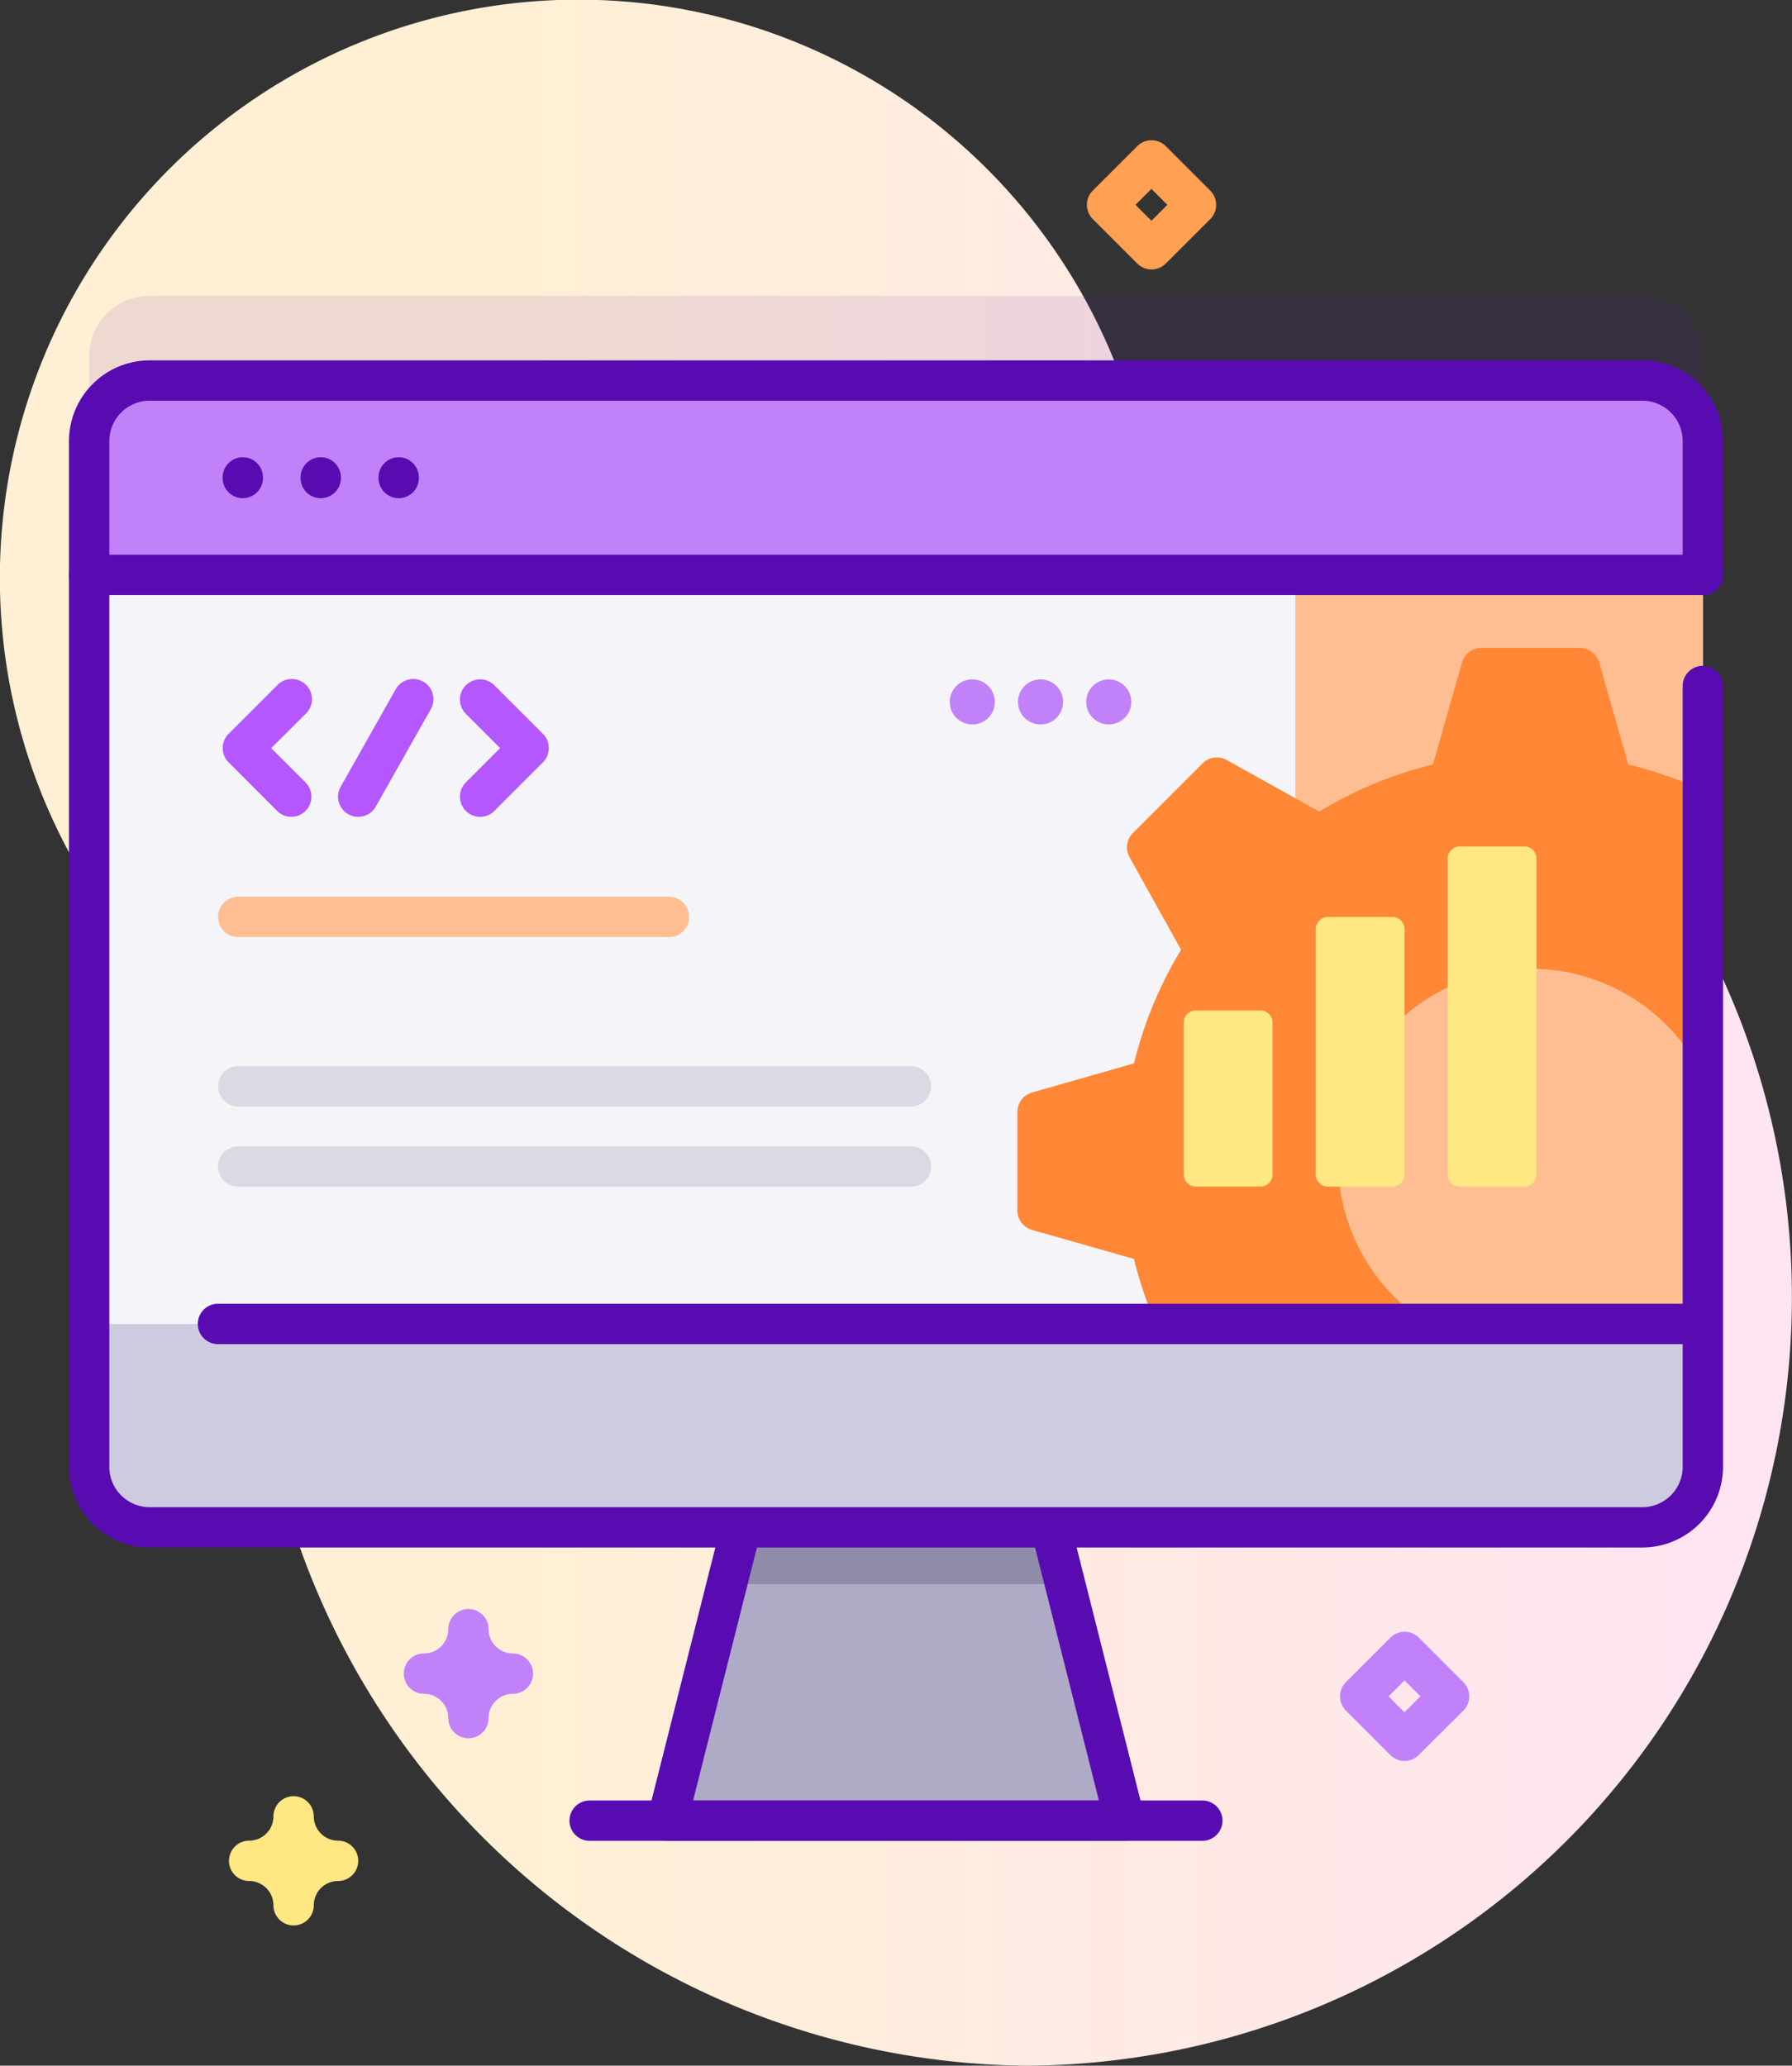
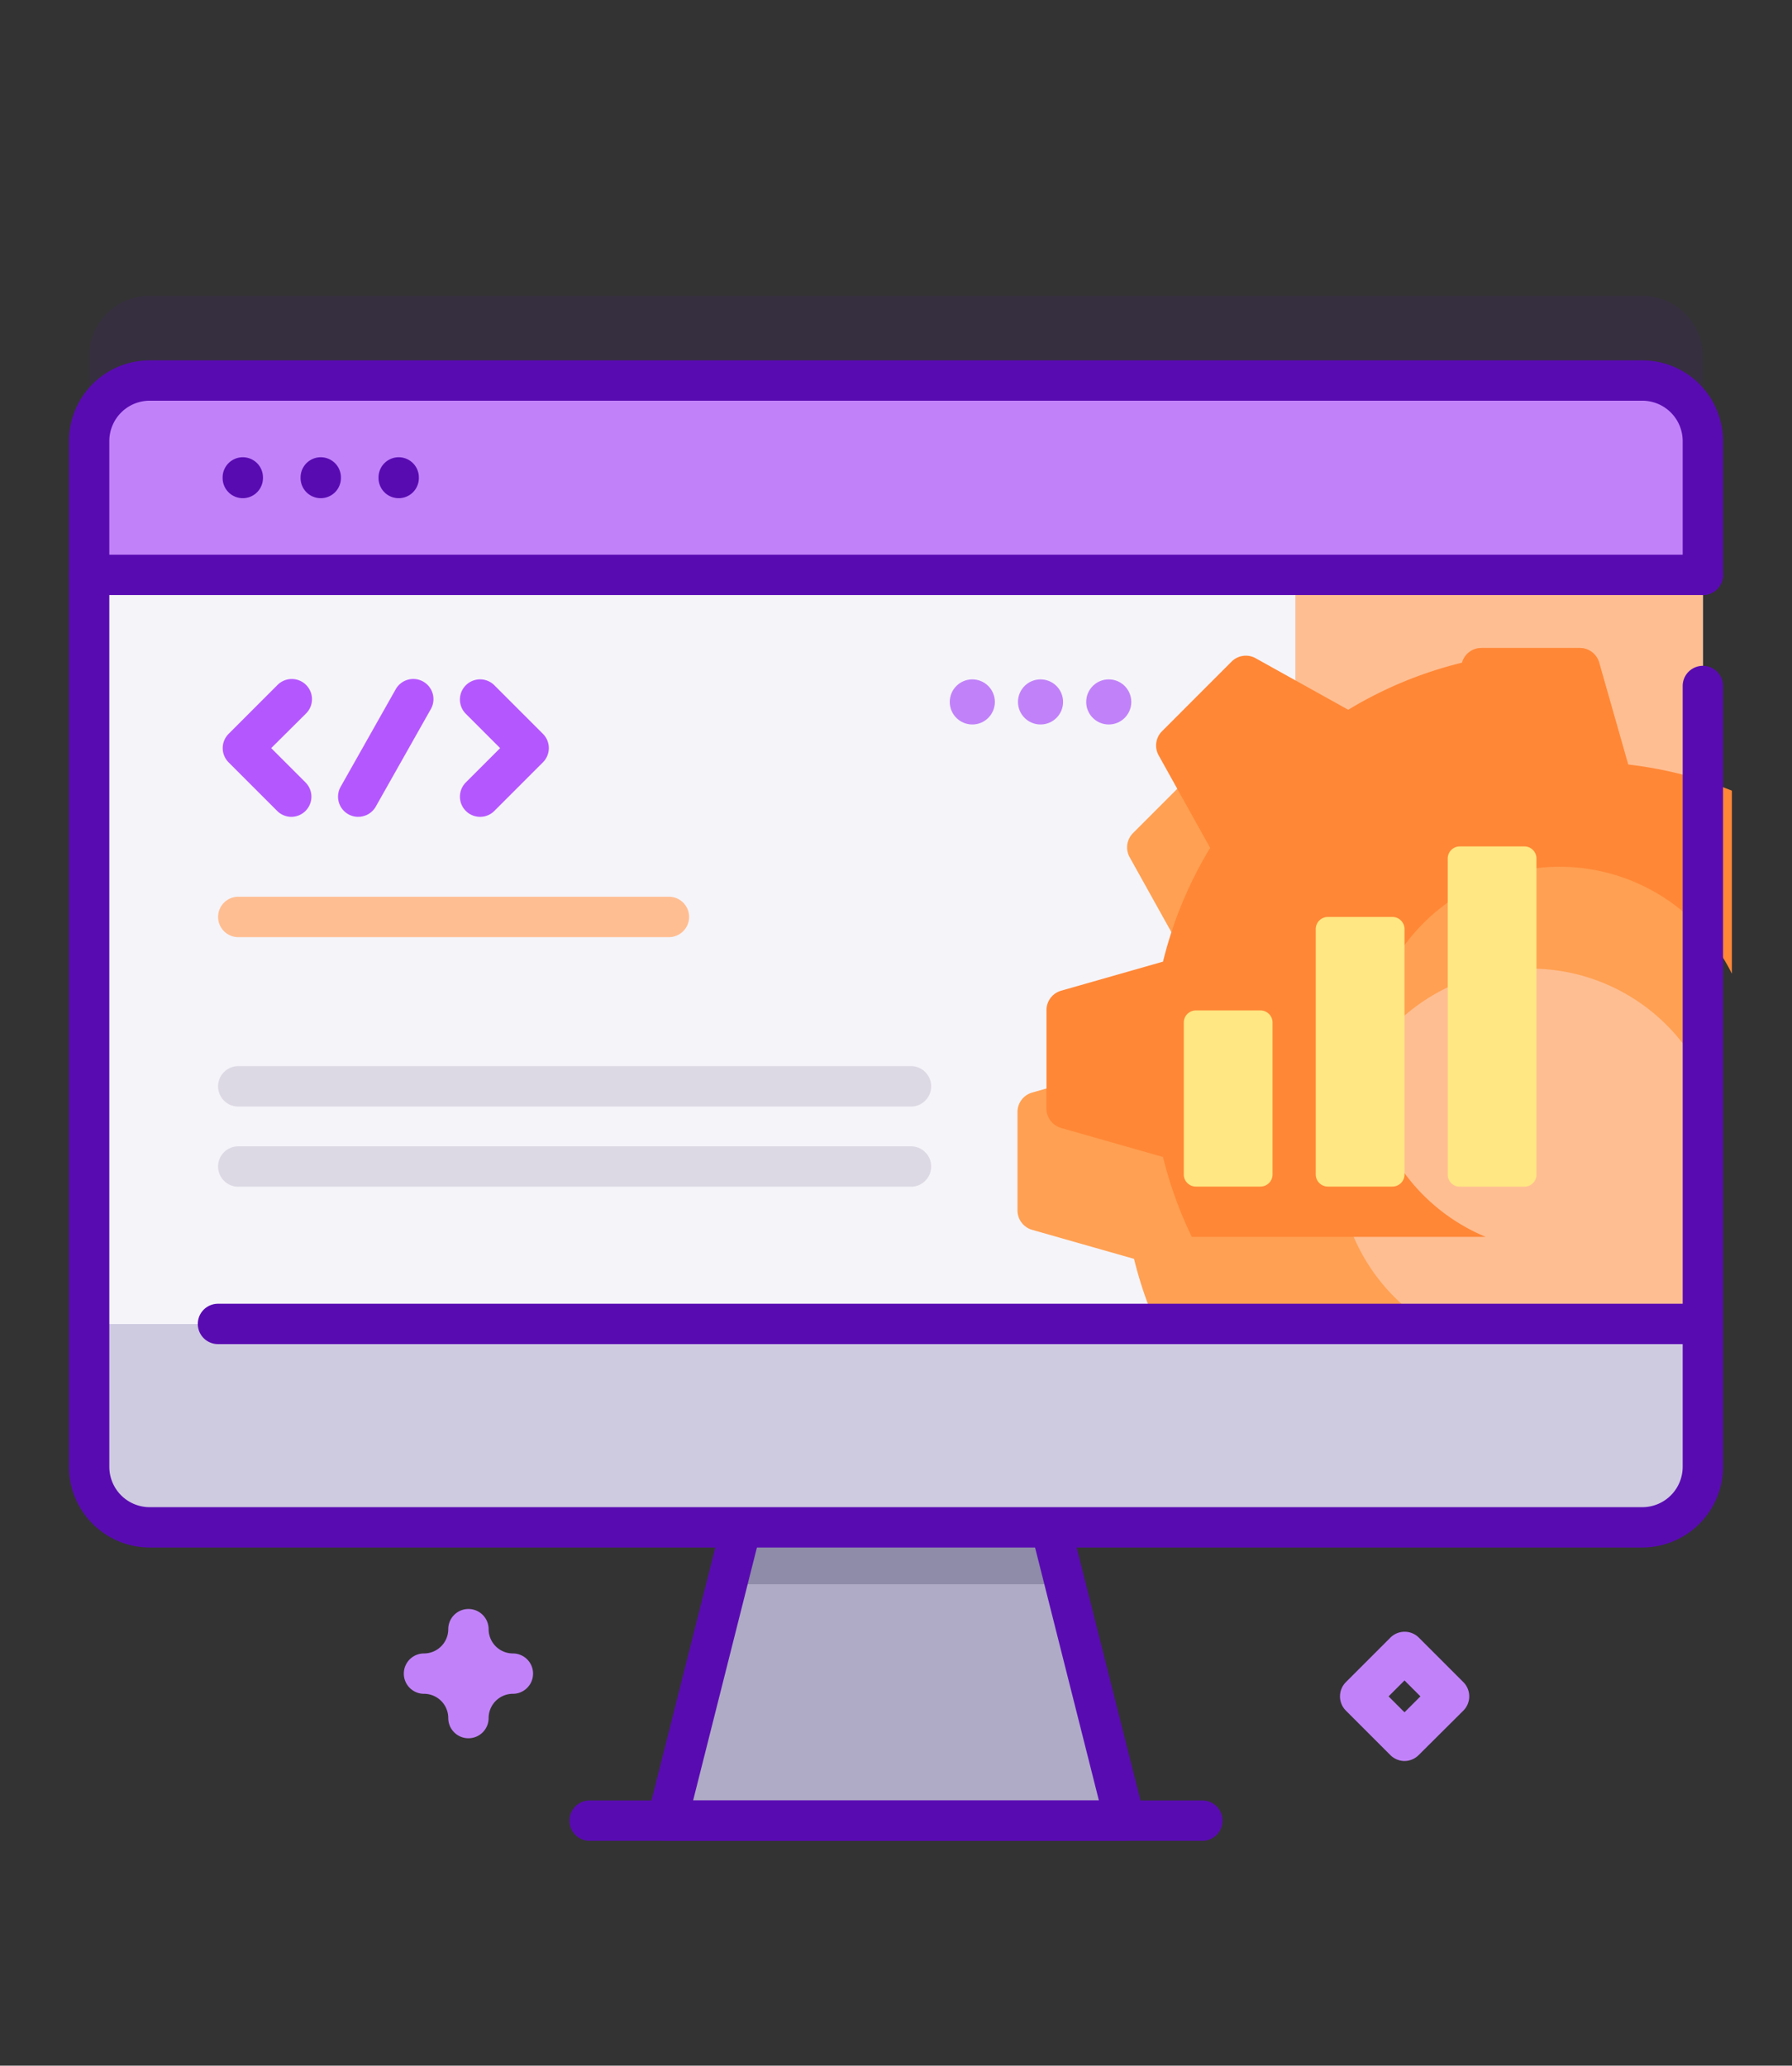
<svg xmlns="http://www.w3.org/2000/svg" width="63.334" height="73" viewBox="0 0 63.334 73">
  <rect x="0" y="0" width="63.334" height="73" fill="#333333" stroke="none" />
  <defs>
    <linearGradient id="linear-gradient" x1="0.292" y1="0.5" x2="2.192" y2="0.5" gradientUnits="objectBoundingBox">
      <stop offset="0.001" stop-color="#fff0d5" />
      <stop offset="0.511" stop-color="#ffdfff" />
      <stop offset="1" stop-color="#d9ceff" />
    </linearGradient>
  </defs>
  <g id="web-development" transform="translate(-33.899 0)">
-     <path id="Path_2221" data-name="Path 2221" d="M73.275,12.74a20.441,20.441,0,1,0-34.19,21.3,15.512,15.512,0,0,1,3.853,10.874q-.027.794-.007,1.6A27.528,27.528,0,0,0,70.094,73,27.159,27.159,0,0,0,81.315,21.119,15.68,15.68,0,0,1,73.275,12.74Z" transform="translate(0 0)" fill="url(#linear-gradient)" />
    <path id="Path_2222" data-name="Path 2222" d="M113.031,75.456v36.251a2.139,2.139,0,0,1-2.139,2.139H58.139A2.139,2.139,0,0,1,56,111.706V75.456a2.139,2.139,0,0,1,2.139-2.139h52.754A2.139,2.139,0,0,1,113.031,75.456Z" transform="translate(-18.95 -62.863)" fill="#590bb2" opacity="0.1" />
-     <path id="Path_2223" data-name="Path 2223" d="M305.6,39.328a.713.713,0,0,1-.5-.209l-1.571-1.571a.713.713,0,0,1,0-1.008L305.1,34.97a.713.713,0,0,1,1.008,0l1.571,1.571a.713.713,0,0,1,0,1.008l-1.571,1.571A.713.713,0,0,1,305.6,39.328Zm-.563-2.284.563.563.563-.563-.563-.563Z" transform="translate(-231.007 -29.805)" fill="#ffa052" />
    <path id="Path_2224" data-name="Path 2224" d="M368.316,409.013a.713.713,0,0,1-.5-.209l-1.571-1.571a.713.713,0,0,1,0-1.008l1.571-1.571a.713.713,0,0,1,1.008,0l1.571,1.571a.713.713,0,0,1,0,1.008L368.82,408.8A.714.714,0,0,1,368.316,409.013Zm-.563-2.284.563.563.563-.563-.563-.563Z" transform="translate(-284.778 -346.78)" fill="#c182f9" />
-     <path id="Path_2225" data-name="Path 2225" d="M92.949,449.772a.713.713,0,0,1-.713-.713.859.859,0,0,0-.858-.858.713.713,0,0,1,0-1.426.859.859,0,0,0,.858-.858.713.713,0,0,1,1.426,0,.859.859,0,0,0,.858.858.713.713,0,0,1,0,1.426.859.859,0,0,0-.858.858A.713.713,0,0,1,92.949,449.772Z" transform="translate(-48.673 -381.727)" fill="#ffe783" />
    <path id="Path_2226" data-name="Path 2226" d="M136.282,403.374a.713.713,0,0,1-.713-.713.859.859,0,0,0-.858-.858.713.713,0,0,1,0-1.426.859.859,0,0,0,.858-.858.713.713,0,0,1,1.426,0,.859.859,0,0,0,.858.858.713.713,0,1,1,0,1.426.859.859,0,0,0-.858.858A.713.713,0,0,1,136.282,403.374Z" transform="translate(-85.827 -341.945)" fill="#c182f9" />
    <path id="Path_2227" data-name="Path 2227" d="M215.46,374.188H199.289l2.108-8.356,1.126-4.463h9.7l1.126,4.463Z" transform="translate(-141.809 -309.846)" fill="#afabc6" />
    <path id="Path_2228" data-name="Path 2228" d="M226.027,365.833H214.071l1.126-4.463h9.7Z" transform="translate(-154.484 -309.846)" fill="#8e8ca8" />
    <path id="Path_2229" data-name="Path 2229" d="M211.172,386.542H195a.713.713,0,0,1-.691-.887l2.545-10.087a.713.713,0,1,1,1.382.349l-2.321,9.2h14.342l-2.342-9.281a.713.713,0,1,1,1.382-.349l2.566,10.169a.713.713,0,0,1-.691.887Z" transform="translate(-137.52 -321.488)" fill="#590bb2" />
    <path id="Path_2230" data-name="Path 2230" d="M113.031,96.456v36.251a2.139,2.139,0,0,1-2.139,2.139H58.139A2.139,2.139,0,0,1,56,132.706V96.456a2.139,2.139,0,0,1,2.139-2.139h52.754A2.139,2.139,0,0,1,113.031,96.456Z" transform="translate(-18.95 -80.869)" fill="#f5f4f9" />
    <path id="Path_2231" data-name="Path 2231" d="M367.262,94.317H355v40.528h12.262a2.139,2.139,0,0,0,2.139-2.139V96.456a2.139,2.139,0,0,0-2.139-2.139Z" transform="translate(-275.319 -80.869)" fill="#ffbe92" />
    <path id="Path_2232" data-name="Path 2232" d="M307.686,164.7l-1.025-3.6a.714.714,0,0,0-.686-.519H302.5a.714.714,0,0,0-.686.519l-1.025,3.6a14.328,14.328,0,0,0-4.022,1.665l-3.271-1.821a.713.713,0,0,0-.851.118l-2.459,2.461a.715.715,0,0,0-.12.851l1.822,3.271a14.339,14.339,0,0,0-1.667,4.021l-3.6,1.027a.712.712,0,0,0-.518.686v3.479a.714.714,0,0,0,.518.686l3.6,1.025a14.276,14.276,0,0,0,1.018,2.824h10.388a6.8,6.8,0,1,1,8.7-9.3V165.623A14.344,14.344,0,0,0,307.686,164.7Z" transform="translate(-216.243 -137.682)" fill="#ffa052" />
-     <path id="Path_2233" data-name="Path 2233" d="M307.686,164.7l-1.025-3.6a.714.714,0,0,0-.686-.519H302.5a.714.714,0,0,0-.686.519l-1.025,3.6a14.328,14.328,0,0,0-4.022,1.665l-3.271-1.821a.713.713,0,0,0-.851.118l-2.459,2.461a.715.715,0,0,0-.12.851l1.822,3.271a14.339,14.339,0,0,0-1.667,4.021l-3.6,1.027a.712.712,0,0,0-.518.686v3.479a.714.714,0,0,0,.518.686l3.6,1.025a14.276,14.276,0,0,0,1.018,2.824h10.388a6.8,6.8,0,1,1,8.7-9.3V165.623A14.344,14.344,0,0,0,307.686,164.7Z" transform="translate(-216.243 -137.682)" fill="#ff8736" />
+     <path id="Path_2233" data-name="Path 2233" d="M307.686,164.7l-1.025-3.6a.714.714,0,0,0-.686-.519H302.5a.714.714,0,0,0-.686.519a14.328,14.328,0,0,0-4.022,1.665l-3.271-1.821a.713.713,0,0,0-.851.118l-2.459,2.461a.715.715,0,0,0-.12.851l1.822,3.271a14.339,14.339,0,0,0-1.667,4.021l-3.6,1.027a.712.712,0,0,0-.518.686v3.479a.714.714,0,0,0,.518.686l3.6,1.025a14.276,14.276,0,0,0,1.018,2.824h10.388a6.8,6.8,0,1,1,8.7-9.3V165.623A14.344,14.344,0,0,0,307.686,164.7Z" transform="translate(-216.243 -137.682)" fill="#ff8736" />
    <path id="Path_2234" data-name="Path 2234" d="M113.031,101.188V96.459a2.139,2.139,0,0,0-2.139-2.139H58.139A2.139,2.139,0,0,0,56,96.459v4.729Z" transform="translate(-18.95 -80.872)" fill="#c182f9" />
    <path id="Path_2235" data-name="Path 2235" d="M108.744,138.917H51.713a.713.713,0,0,1,0-1.426h57.031a.713.713,0,1,1,0,1.426Z" transform="translate(-14.663 -117.888)" fill="#590bb2" />
    <path id="Path_2236" data-name="Path 2236" d="M56,328.178v5.046a2.139,2.139,0,0,0,2.139,2.139h52.754a2.139,2.139,0,0,0,2.139-2.139v-5.046Z" transform="translate(-18.95 -281.387)" fill="#cecae0" />
    <g id="Group_1335" data-name="Group 1335" transform="translate(36.337 12.735)">
      <path id="Path_2237" data-name="Path 2237" d="M136.068,324.6h-52.4a.713.713,0,0,1,0-1.426h52.4a.713.713,0,1,1,0,1.426Z" transform="translate(-78.402 -289.835)" fill="#590bb2" />
      <path id="Path_2238" data-name="Path 2238" d="M197.432,447.694H175.779a.713.713,0,1,1,0-1.426h21.653a.713.713,0,0,1,0,1.426Z" transform="translate(-157.377 -395.375)" fill="#590bb2" />
      <path id="Path_2239" data-name="Path 2239" d="M89.795,114.78a.713.713,0,0,1-.713-.713v-.021a.713.713,0,1,1,1.426,0v.021A.713.713,0,0,1,89.795,114.78Z" transform="translate(-83.652 -109.909)" fill="#590bb2" />
      <path id="Path_2240" data-name="Path 2240" d="M109.12,114.78a.713.713,0,0,1-.713-.713v-.021a.713.713,0,0,1,1.426,0v.021A.713.713,0,0,1,109.12,114.78Z" transform="translate(-100.222 -109.909)" fill="#590bb2" />
      <path id="Path_2241" data-name="Path 2241" d="M128.444,114.78a.713.713,0,0,1-.713-.713v-.021a.713.713,0,0,1,1.426,0v.021A.713.713,0,0,1,128.444,114.78Z" transform="translate(-116.791 -109.909)" fill="#590bb2" />
      <path id="Path_2242" data-name="Path 2242" d="M106.606,131.273H53.852A2.855,2.855,0,0,1,51,128.422V92.172a2.855,2.855,0,0,1,2.852-2.852h52.754a2.855,2.855,0,0,1,2.852,2.852V96.9a.713.713,0,0,1-1.426,0V92.172a1.427,1.427,0,0,0-1.426-1.426H53.852a1.427,1.427,0,0,0-1.426,1.426v36.25a1.427,1.427,0,0,0,1.426,1.426h52.754a1.427,1.427,0,0,0,1.426-1.426V100.828a.713.713,0,0,1,1.426,0v27.594A2.855,2.855,0,0,1,106.606,131.273Z" transform="translate(-51 -89.32)" fill="#590bb2" />
    </g>
    <path id="Path_2243" data-name="Path 2243" d="M112.447,265.683H88.673a.714.714,0,1,1,0-1.428h23.774a.714.714,0,1,1,0,1.428Z" transform="translate(-46.352 -226.578)" fill="#ddd9e4" />
    <path id="Path_2244" data-name="Path 2244" d="M103.892,223.691H88.673a.714.714,0,0,1,0-1.428h15.219a.714.714,0,0,1,0,1.428Z" transform="translate(-46.352 -190.573)" fill="#ffbe92" />
    <path id="Path_2245" data-name="Path 2245" d="M112.447,285.549H88.673a.714.714,0,1,1,0-1.428h23.774a.714.714,0,0,1,0,1.428Z" transform="translate(-46.352 -243.611)" fill="#ddd9e4" />
    <path id="Path_2246" data-name="Path 2246" d="M91.511,173.251a.71.71,0,0,1-.5-.209l-1.716-1.716a.713.713,0,0,1,0-1.008l1.716-1.716a.713.713,0,1,1,1.008,1.008L90.8,170.822l1.212,1.212a.713.713,0,0,1-.5,1.217Z" transform="translate(-47.316 -144.384)" fill="#b557ff" />
    <path id="Path_2247" data-name="Path 2247" d="M148.592,173.25a.713.713,0,0,1-.5-1.217l1.212-1.212-1.212-1.212A.713.713,0,0,1,149.1,168.6l1.716,1.716a.713.713,0,0,1,0,1.008l-1.716,1.716A.71.71,0,0,1,148.592,173.25Z" transform="translate(-97.729 -144.383)" fill="#b557ff" />
    <path id="Path_2248" data-name="Path 2248" d="M118.413,173.249a.713.713,0,0,1-.62-1.064l1.938-3.432a.713.713,0,1,1,1.242.7l-1.938,3.432a.713.713,0,0,1-.621.363Z" transform="translate(-71.854 -144.382)" fill="#b557ff" />
    <path id="Path_2249" data-name="Path 2249" d="M362.759,236.8h-2.281a.428.428,0,0,1-.428-.428V227.7a.428.428,0,0,1,.428-.428h2.281a.428.428,0,0,1,.428.428v8.678A.428.428,0,0,1,362.759,236.8Z" transform="translate(-279.649 -194.867)" fill="#ffe783" />
    <path id="Path_2250" data-name="Path 2250" d="M330.046,256.7h-2.281a.428.428,0,0,1-.428-.428v-5.369a.428.428,0,0,1,.428-.428h2.281a.428.428,0,0,1,.428.428v5.369A.428.428,0,0,1,330.046,256.7Z" transform="translate(-251.6 -214.767)" fill="#ffe783" />
    <path id="Path_2251" data-name="Path 2251" d="M395.472,221.822h-2.281a.428.428,0,0,1-.428-.428v-11.17a.428.428,0,0,1,.428-.428h2.281a.428.428,0,0,1,.428.428v11.17A.428.428,0,0,1,395.472,221.822Z" transform="translate(-307.698 -179.884)" fill="#ffe783" />
    <circle id="Ellipse_157" data-name="Ellipse 157" cx="0.797" cy="0.797" r="0.797" transform="translate(72.288 24.009)" fill="#c182f9" />
    <circle id="Ellipse_158" data-name="Ellipse 158" cx="0.797" cy="0.797" r="0.797" transform="translate(69.877 24.009)" fill="#c182f9" />
    <circle id="Ellipse_159" data-name="Ellipse 159" cx="0.797" cy="0.797" r="0.797" transform="translate(67.466 24.009)" fill="#c182f9" />
  </g>
</svg>